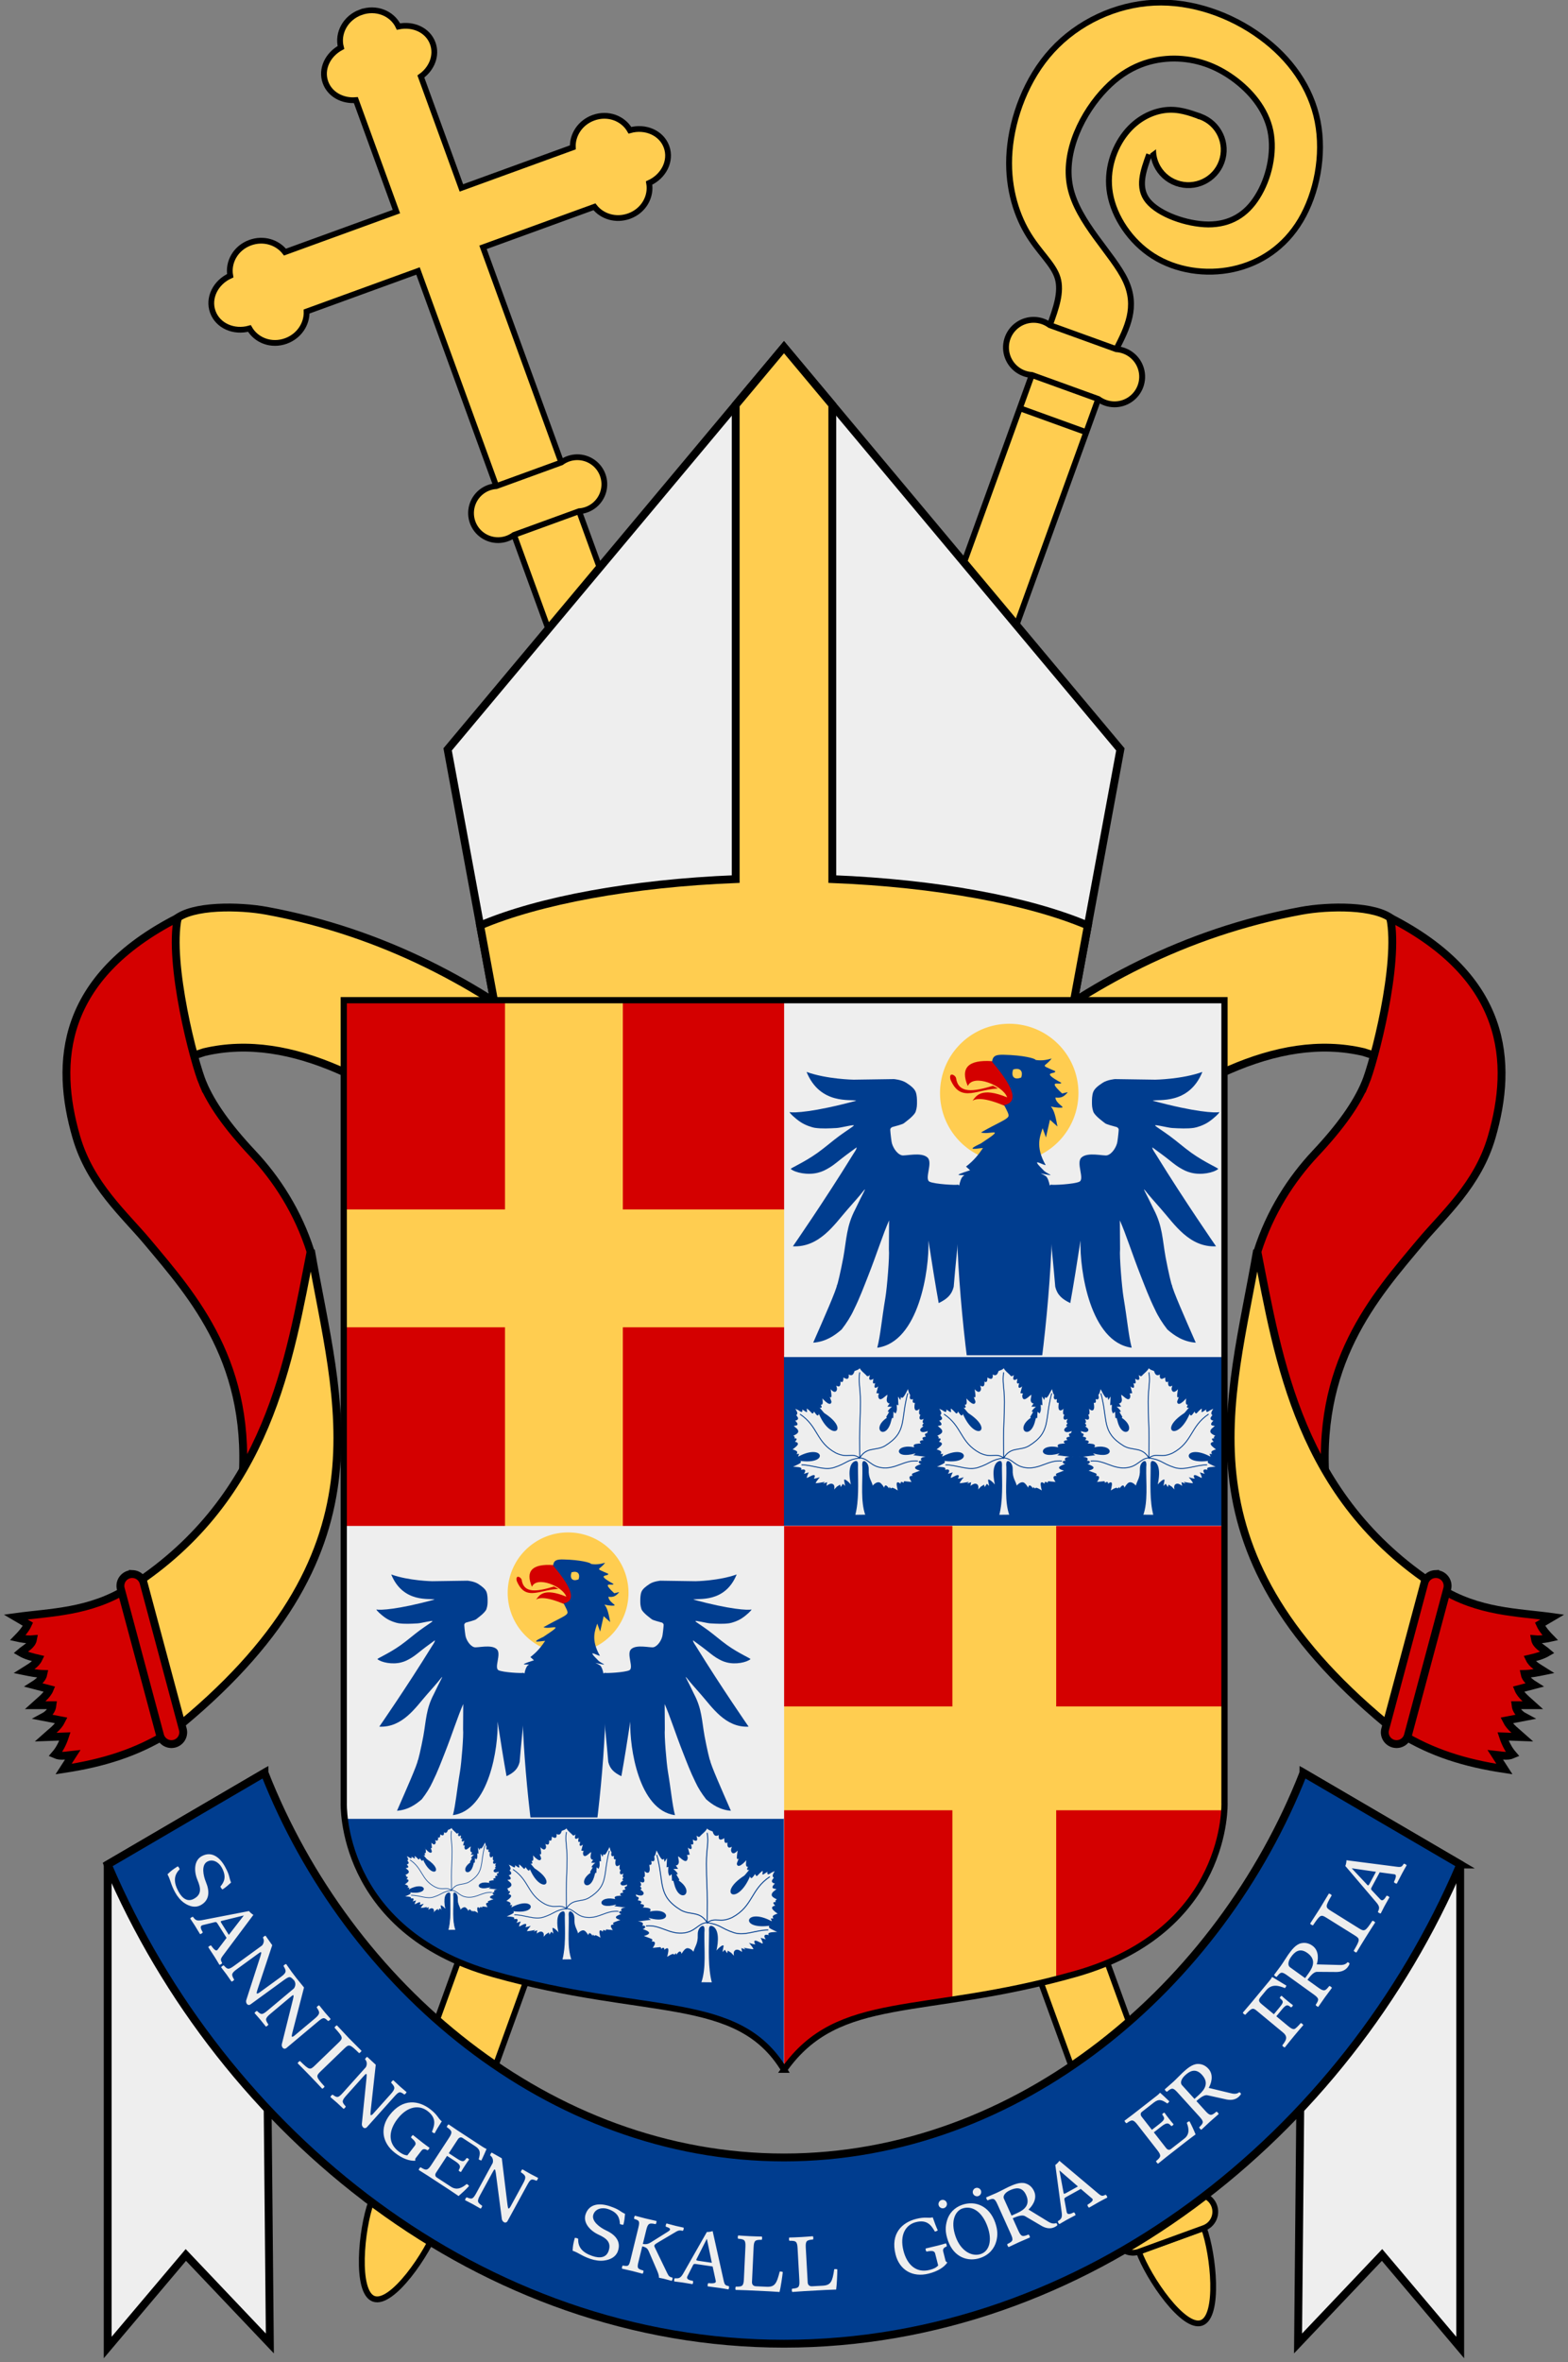
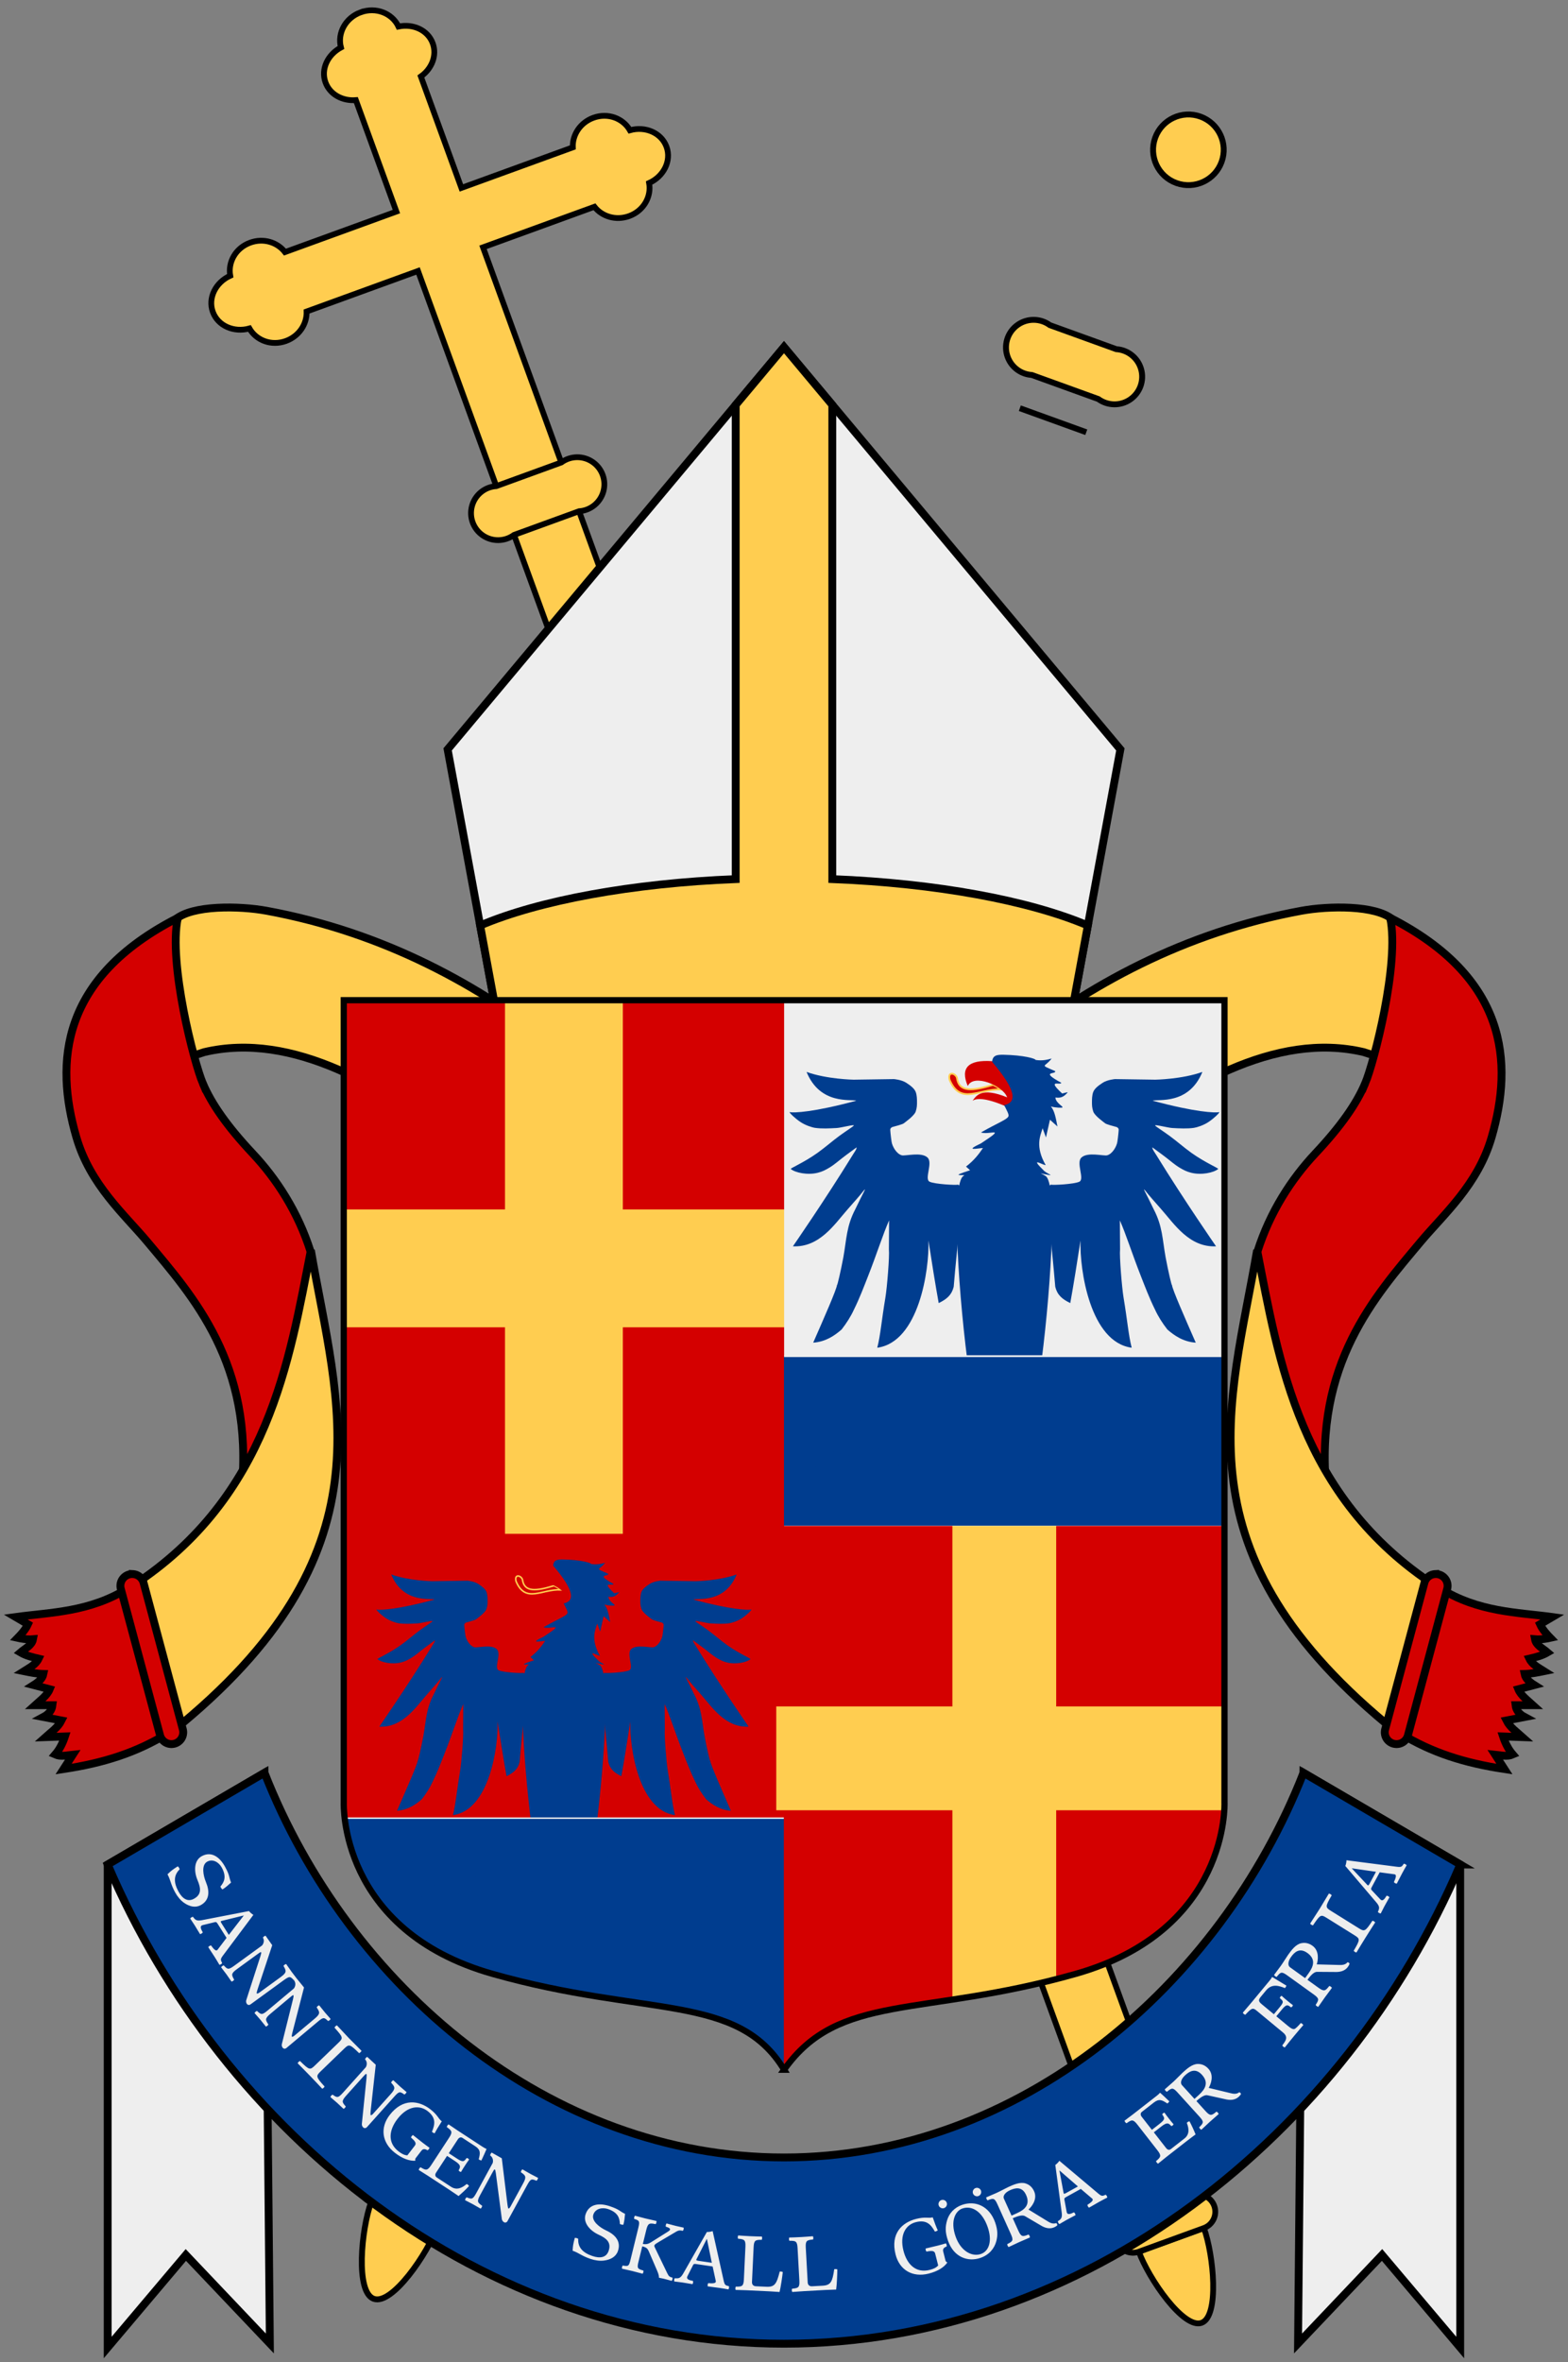
<svg xmlns="http://www.w3.org/2000/svg" xmlns:xlink="http://www.w3.org/1999/xlink" height="601.424" width="399.322" version="1.1" viewBox="0 0 399.324 601.427" id="svg2">
  <rect x="0" y="0" width="399.324" height="601.427" fill="#808080" stroke="none" />
  <defs id="defs81" />
  <g transform="translate(0.003,75.704)" id="g4905">
    <g id="CrossStaff" style="fill:#ffcd50;stroke:#000000;stroke-width:1.513" transform="matrix(0.912,-0.332,0.332,0.912,506.447,-95.014)">
      <path id="path3853" d="m -400.254,11.169 0.01,-66.651 31.11,0.007 c 1.007,3.095 4.038,5.408 7.734,5.409 4.065,5.95e-4 7.265,-2.795 7.885,-6.36 4.185,-0.318 7.538,-3.443 7.538,-7.36 0,-3.917 -3.351,-7.044 -7.536,-7.363 -0.619,-3.566 -3.818,-6.363 -7.883,-6.363 -3.713,-6.14e-4 -6.743,2.335 -7.736,5.452 l -31.11,-0.007 0.007,-31.11 c 3.378,-0.923 5.901,-3.701 5.902,-7.088 0,-3.725 -3.049,-6.658 -6.941,-7.227 -0.346,-3.835 -3.757,-6.907 -8.032,-6.908 l -1.5e-4,-0.002 c -4.274,-5.9e-4 -7.686,3.07 -8.034,6.905 -3.892,0.567 -6.943,3.499 -6.943,7.224 -5.8e-4,3.387 2.522,6.166 5.899,7.09 l -0.007,31.113 -31.11,-0.007 c -0.992,-3.117 -4.021,-5.454 -7.734,-5.454 -4.065,-6.15e-4 -7.265,2.795 -7.885,6.36 -4.185,0.318 -7.538,3.443 -7.538,7.36 0,3.917 3.35,7.044 7.536,7.363 0.619,3.566 3.818,6.362 7.883,6.363 3.696,6.06e-4 6.728,-2.311 7.736,-5.406 l 31.11,0.007 -0.01,66.651 z" />
      <path id="path3837" d="m -400.238,497.485 c 0,-7.521 -4.065,-13.619 -9.079,-13.619 -5.014,0 -9.079,6.097 -9.079,13.619 0,7.521 4.065,23.163 9.079,23.163 5.014,0 9.079,-15.641 9.079,-23.163 z" />
      <path id="path3839" d="m -418.396,10.655 0,486.83 18.158,0 0,-486.83" />
      <path id="path3841" d="m -418.396,497.485 18.158,0 c 2.507,0 4.54,-2.032 4.54,-4.54 0,-2.507 -2.032,-4.54 -4.54,-4.54 l -18.158,0 c -2.507,0 -4.54,2.032 -4.54,4.54 0,2.507 2.032,4.54 4.54,4.54 z" />
      <path id="path3843" d="m -400.238,4.579 -18.158,0 c -2.899,-0.846 -6.017,0.237 -7.767,2.698 -1.751,2.461 -1.751,5.761 0,8.222 1.751,2.461 4.868,3.544 7.767,2.698 l 18.158,0 c 2.899,0.846 6.017,-0.237 7.767,-2.698 1.751,-2.461 1.751,-5.761 0,-8.222 -1.751,-2.461 -4.868,-3.544 -7.767,-2.698 z" />
    </g>
    <g transform="matrix(0.047,0.017,-0.017,0.047,147.172,-163.156)" style="fill:#ffcd50;stroke:#000000;stroke-width:30" id="PastoralCrook">
      <path d="m 3960,1305 c 0,-99.411 -80.589,-180 -180,-180 -99.411,0 -180,80.589 -180,180 0,99.411 80.589,180 180,180 99.411,0 180,-80.589 180,-180 z" id="bischof2/kugel-1" />
      <path d="m 3780,12552.4 c 0,-149.117 -80.589,-270 -180,-270 -99.411,0 -180,120.883 -180,270 0,149.116 80.589,459.221 180,459.221 99.411,0 180,-310.105 180,-459.221 z" id="bischof2/kugel-2" />
-       <path d="m 3780,1125 c -60,0 -120,0 -180,30 -60,30 -120,90 -150,180 -30,90 -30,210 30,315 60,105 180,195 315,225 135,30 285,0 405,-75 120,-75 210,-195 240,-352 30,-158 0,-353 -90,-503 -90,-150 -240,-255 -420,-307 -180,-53 -390,-53 -570,22 -180,75 -330,225 -405,405 -75,180 -75,390 -30,555 45,165 135,285 225,360 90,75 180,105 225,165 45,60 45,150 45,240 l 0,10167.401 360,0 L 3780,2385 c 15,-120 30,-240 -75,-345 -105,-105 -330,-195 -427,-352 -98,-158 -68,-383 0,-533 67,-150 172,-225 277,-263 105,-37 210,-37 315,-7 105,30 210,90 270,187 60,98 75,233 52,338 -22,105 -82,180 -187,218 -105,37 -255,37 -330,-8 -75,-45 -75,-135 -75,-225" id="bischof2/stab-1" />
      <path d="m 3420,12552.4 360,0 c 49.706,0 90,-40.295 90,-90 0,-49.706 -40.294,-90 -90,-90 l -360,0 c -49.706,0 -90,40.294 -90,90 0,49.705 40.294,90 90,90 z" id="bischof2/bund-1" />
      <path d="m 3780,2385 -360,0 c -57.484,-16.774 -119.285,4.694 -153.992,53.491 -34.707,48.797 -34.707,114.221 0,163.018 34.707,48.797 96.508,70.265 153.992,53.491 l 360,0 c 57.484,16.774 119.285,-4.694 153.992,-53.491 34.707,-48.797 34.707,-114.221 0,-163.018 C 3899.285,2389.693 3837.484,2368.226 3780,2385 Z" id="bischof2/bund-2" />
      <path d="m 3420,2835 360,0" id="bischof2/linie-1" />
    </g>
    <g id="NeckBands" transform="translate(0.004,0)" style="fill:#d40000;stroke:#000000;stroke-width:2">
      <g id="NeckBandD">
        <path d="m 67.83,156.173 c 29.946,5.508 54.476,19.009 74.517,34.979 l -21.812,27.373 c -22.44,-17.876 -46.13,-31.629 -68.53,-26.351 l -12.09,3.934 4.682,-37.647 c 4.27,-3.788 16.467,-3.531 23.223,-2.288 z" id="path9" style="fill:#ffcd50" />
        <path d="m 51.65,200.138 c 2.215,5.213 6.169,10.893 12.717,17.871 6.067,6.465 11.513,14.837 14.715,24.932 0.995,21.081 3.168,46.78 -6.876,53.335 l -10.668,7.182 c 3.097,-31.875 -12.364,-49.062 -24.016,-62.988 -5.826,-6.963 -14.544,-14.464 -18.086,-26.645 -5.556,-19.107 -3.968,-40.609 25.834,-55.838 -2.428,11.603 4.165,36.94 6.38,42.152 z" id="path23" />
        <path d="m 32.62,328.666 c -9.885,6.162 -19.775,6.111 -28.638,7.336 l 3.13,1.839 c -0.646,1.423 -1.925,2.774 -2.6,3.464 0.574,0.13 2.295,0.496 3.889,0.354 -0.289,1.573 -1.982,2.321 -3.182,3.359 1.419,0.831 3.004,1.222 4.596,1.591 -0.74,1.538 -2.282,2.274 -3.712,3.182 1.63,0.335 3.262,0.661 4.95,0.707 -0.234,1.186 -1.246,2.052 -2.475,2.828 l 4.066,1.061 c -0.643,1.568 -2.293,2.776 -3.712,4.066 l 4.419,0 c -0.143,1.269 -0.918,2.267 -2.298,3.005 l 4.596,0.884 c -0.874,1.764 -2.59,2.916 -4.066,4.243 l 4.95,-0.177 c -0.579,1.751 -1.366,3.316 -2.475,4.596 1.407,0.62 2.963,0.202 4.48,0.05 l -2.359,3.662 c 10.158,-1.532 18.56,-4.173 26.597,-9.132 z" id="path13" />
        <path id="path27" d="m 33.67,328.108 9.971,37.213 c 56.76,-45.53 42.25,-83.46 35.529,-122.712 -5.495,27.887 -10.667,62.825 -45.501,85.499 z" style="fill:#ffcd50" />
        <path id="path31" d="m 33.82,325.066 a 3,3 0 0 1 2.75,2.262 l 9.971,37.213 a 3,3 0 1 1 -5.795,1.553 l -9.973,-37.213 a 3,3 0 0 1 3.047,-3.814 z" />
      </g>
      <use height="100%" width="100%" transform="matrix(-1,0,0,1,399.31,-2.35383e-8)" id="NeckBandS" xlink:href="#NeckBandD" y="0" x="0" />
    </g>
    <g id="Mitra" transform="translate(-153.006,278.85)" style="stroke:#000000;stroke-width:2">
      <path id="use4233" style="fill:#eeeeee" d="m 425.723,-95.518 12.607,-68.232 -85.665,-102.42 -85.665,102.42 12.607,68.232 z" />
      <path id="path4242" d="m 352.664,-266.17 -12.299,14.705 0,120.737 c -26.473,1.05 -50.109,5.44 -65.082,11.813 l 4.324,23.399 146.116,0 4.324,-23.399 c -14.974,-6.372 -38.61,-10.762 -65.082,-11.813 l 0,-120.735 -12.301,-14.707 z" style="fill:#ffcd50" />
    </g>
    <g id="MottoAndBand">
      <g id="MottoBand" style="fill:#003d8f;stroke:#000000;stroke-width:2">
        <use x="0" y="0" xlink:href="#MottoBandD" id="MottoBandS" transform="matrix(-1,0,0,1,399.292,0)" width="100%" height="100%" />
        <path style="fill:#eeeeee" d="M 27.423,399.016 67.358,375.667 68.721,520.959 47.326,498.427 27.423,521.989 Z" id="MottoBandD" />
        <path d="m 371.895,399.016 -39.935,-23.349 c -21.297,54.293 -72.515,97.934 -132.301,97.934 -59.786,0 -111.004,-43.641 -132.301,-97.934 l -39.935,23.349 c 29.309,68.706 95.411,122.004 172.235,122.004 76.824,0 142.927,-53.298 172.236,-122.004 z" id="MottoBandC" />
      </g>
      <path id="path3643" style="font-style:normal;font-variant:normal;font-weight:normal;font-stretch:normal;font-size:22.5px;line-height:125%;font-family:'Linux Libertine Mono O';-inkscape-font-specification:'Linux Libertine Mono O';text-align:start;letter-spacing:0px;word-spacing:0px;text-anchor:start;fill:#eeeeee;fill-opacity:1;stroke:none;stroke-width:1px;stroke-linecap:butt;stroke-linejoin:miter;stroke-opacity:1" d="m 348.783,403.902 c -0.235,0.436 -0.358,0.523 -0.524,0.357 l -3.98,-4.237 0.021,-0.04 6.114,0.888 -1.631,3.032 z m 2.72,3.967 -2.175,-2.32 c -0.224,-0.248 -0.2,-0.389 0.056,-0.864 l 1.983,-3.685 3.74,0.505 c 0.672,0.081 0.333,0.997 -0.12,1.98 0.055,0.183 0.55,0.449 0.733,0.394 0.375,-0.744 0.941,-1.844 1.357,-2.617 0.437,-0.812 0.809,-1.456 1.148,-2.039 -0.055,-0.183 -0.55,-0.449 -0.733,-0.394 -0.475,0.741 -0.611,0.898 -1.714,0.764 l -12.876,-1.664 c 0.018,0.393 -0.157,1.193 -0.295,1.451 l 7.906,9.287 c 0.904,1.074 0.801,1.504 0.391,2.408 0.055,0.183 0.55,0.449 0.733,0.394 0.279,-0.565 0.621,-1.25 0.909,-1.785 0.416,-0.773 0.883,-1.594 1.298,-2.317 -0.055,-0.183 -0.55,-0.449 -0.733,-0.394 -0.445,0.732 -0.973,1.571 -1.607,0.898 z m -5.484,7.358 -7.044,-4.394 c -1.47,-0.917 -1.525,-1.084 0.161,-3.957 -0.043,-0.186 -0.539,-0.496 -0.725,-0.453 -0.564,0.947 -1.777,2.976 -2.324,3.854 -0.524,0.84 -1.813,2.821 -2.427,3.763 0.043,0.186 0.539,0.496 0.725,0.453 1.846,-2.747 2.013,-2.802 3.483,-1.885 l 7.044,4.394 c 1.489,0.929 1.525,1.084 -0.161,3.957 0.043,0.186 0.52,0.484 0.706,0.441 0.564,-0.947 1.415,-2.353 2.344,-3.842 0.917,-1.47 1.793,-2.833 2.408,-3.775 -0.043,-0.186 -0.52,-0.484 -0.706,-0.441 -1.815,2.74 -2.013,2.802 -3.483,1.885 z m -17.21,7.296 c 0.802,-1.114 2.099,-2.454 4.144,-0.982 2.173,1.564 1.584,3.385 0.309,5.156 l -0.894,1.242 -3.853,-2.773 c -0.511,-0.368 -0.639,-1.347 0.294,-2.643 z m 6.974,7.874 -2.812,-2.024 c 1.104,-1.534 1.859,-2.044 2.458,-2.029 l 4.551,0.032 c 1.185,0.049 2.499,-0.198 3.287,-1.294 0.197,-0.274 0.384,-0.611 0.424,-0.859 -0.088,-0.147 -0.308,-0.304 -0.506,-0.337 -0.567,0.673 -1.326,0.764 -2.417,0.7 l -5.44,-0.145 c 0.328,-0.956 0.747,-3.426 -1.079,-4.741 -0.877,-0.631 -1.836,-0.877 -2.893,-0.641 -1.416,0.311 -2.481,1.791 -3.309,2.941 -0.329,0.457 -1.349,2.106 -1.849,2.8 -0.486,0.676 -1.149,1.557 -1.732,2.33 0.031,0.188 0.487,0.517 0.676,0.486 0.975,-1.239 1.237,-1.411 2.68,-0.372 l 6.739,4.85 c 1.443,1.038 1.363,1.341 0.498,2.659 0.031,0.188 0.487,0.517 0.676,0.486 0.56,-0.817 1.173,-1.706 1.672,-2.4 0.499,-0.694 1.162,-1.576 1.784,-2.403 -0.031,-0.188 -0.487,-0.517 -0.676,-0.486 -0.975,1.239 -1.29,1.484 -2.732,0.445 z m -9.268,5.474 c 1.206,-1.455 1.483,-1.05 2.272,-0.485 0.19,-0.018 0.492,-0.382 0.474,-0.572 -0.462,-0.324 -0.895,-0.683 -1.467,-1.157 -0.554,-0.459 -0.953,-0.789 -1.392,-1.212 -0.19,0.018 -0.492,0.382 -0.474,0.572 0.858,0.798 1.155,0.898 -0.036,2.336 l -1.478,1.785 -3.101,-2.569 c -0.97,-0.804 -0.799,-1.187 -0.11,-2.019 l 1.22,-1.473 c 1.522,-1.837 3.359,-1.162 4.818,-0.596 0.172,-0.208 0.31,-0.445 0.373,-0.626 -0.748,-0.473 -3.44,-2.09 -3.576,-2.173 -0.035,-0.029 -0.081,-0.008 -0.109,0.026 -0.206,0.355 -0.246,0.439 -0.605,0.872 l -4.522,5.458 c 0,0 -1.553,1.84 -2.288,2.692 0.018,0.19 0.451,0.549 0.641,0.531 1.539,-1.647 1.853,-1.884 2.858,-1.051 l 6.723,5.569 c 1.369,1.134 0.781,2.02 -0.172,3.276 0.018,0.19 0.451,0.549 0.641,0.531 0.686,-0.863 1.429,-1.796 2.377,-2.94 0.89,-1.074 1.611,-1.909 2.317,-2.726 -0.018,-0.19 -0.451,-0.549 -0.641,-0.531 -0.491,0.557 -1.272,1.43 -1.632,1.511 -0.392,0.085 -0.845,-0.144 -1.555,-0.733 l -3.032,-2.512 1.478,-1.785 z m -24.671,16.781 c 1.017,-0.922 2.565,-1.962 4.258,-0.095 1.799,1.983 0.842,3.641 -0.775,5.107 l -1.133,1.028 -3.19,-3.516 c -0.423,-0.467 -0.343,-1.45 0.84,-2.524 z m 5.177,9.156 -2.328,-2.566 c 1.4,-1.27 2.245,-1.611 2.827,-1.471 l 4.444,0.981 c 1.148,0.295 2.485,0.328 3.485,-0.579 0.25,-0.227 0.503,-0.517 0.594,-0.752 -0.056,-0.162 -0.237,-0.362 -0.425,-0.435 -0.695,0.54 -1.457,0.471 -2.51,0.18 l -5.29,-1.277 c 0.52,-0.867 1.446,-3.195 -0.066,-4.862 -0.726,-0.8 -1.612,-1.241 -2.696,-1.23 -1.45,0.009 -2.8,1.233 -3.85,2.186 -0.417,0.378 -1.759,1.778 -2.392,2.352 -0.617,0.559 -1.448,1.283 -2.18,1.917 -0.009,0.191 0.369,0.607 0.559,0.617 1.212,-1.008 1.504,-1.121 2.698,0.195 l 5.578,6.15 c 1.194,1.317 1.053,1.596 -0.068,2.705 -0.009,0.191 0.369,0.607 0.559,0.617 0.718,-0.682 1.503,-1.424 2.136,-1.999 0.633,-0.574 1.465,-1.298 2.247,-1.977 0.009,-0.191 -0.369,-0.607 -0.559,-0.617 -1.212,1.008 -1.571,1.182 -2.765,-0.135 z m -11.756,3.267 -1.916,1.494 -2.601,-3.336 c -0.318,-0.408 -0.368,-0.911 0.058,-1.243 l 3.052,-2.38 c 1.331,-1.038 2.113,-0.62 3.416,0.246 0.241,-0.131 0.394,-0.336 0.516,-0.545 -0.628,-0.623 -2.154,-2.03 -2.3,-2.144 -0.028,-0.035 -0.059,-0.039 -0.112,0.002 -0.26,0.288 -0.388,0.417 -0.814,0.749 l -6.033,4.704 c 0,0 -1.238,0.937 -2.139,1.611 -0.023,0.189 0.322,0.633 0.512,0.656 1.284,-0.915 1.654,-1.062 2.747,0.34 l 5.106,6.547 c 1.093,1.402 0.861,1.726 -0.34,2.747 -0.023,0.189 0.322,0.633 0.512,0.656 0.856,-0.696 2.101,-1.696 2.101,-1.696 l 5.145,-4.013 c 0.852,-0.664 2.299,-1.736 2.299,-1.736 -0.416,-1.045 -1.021,-2.371 -1.543,-3.333 -0.26,0.032 -0.501,0.162 -0.69,0.396 0.586,1.483 0.726,2.943 -0.622,3.995 l -3.424,2.67 c -0.39,0.304 -0.846,0.232 -1.206,-0.229 l -3.141,-4.028 1.916,-1.494 c 1.508,-1.176 1.866,-0.827 2.514,-0.106 0.189,0.023 0.562,-0.267 0.586,-0.457 -0.478,-0.54 -0.741,-0.877 -1.198,-1.463 -0.443,-0.568 -0.747,-0.958 -1.099,-1.483 -0.189,-0.023 -0.562,0.267 -0.586,0.457 0.666,0.964 0.793,1.236 -0.715,2.412 z m -23.764,17.579 c -0.433,0.24 -0.584,0.246 -0.634,0.017 l -1.058,-5.716 0.039,-0.022 4.664,4.052 -3.011,1.669 z m 0.144,4.808 -0.576,-3.128 c -0.054,-0.33 0.042,-0.435 0.514,-0.697 l 3.661,-2.029 2.873,2.446 c 0.522,0.431 -0.259,1.018 -1.171,1.601 -0.053,0.184 0.22,0.676 0.404,0.728 0.717,-0.423 1.789,-1.043 2.556,-1.468 0.807,-0.447 1.467,-0.787 2.069,-1.095 0.053,-0.184 -0.22,-0.676 -0.404,-0.728 -0.8,0.366 -0.999,0.425 -1.855,-0.284 l -9.933,-8.361 c -0.197,0.341 -0.777,0.919 -1.033,1.061 l 1.631,12.087 c 0.18,1.392 -0.139,1.698 -0.973,2.237 -0.053,0.184 0.22,0.676 0.404,0.728 0.54,-0.325 1.198,-0.716 1.73,-1.01 0.768,-0.425 1.605,-0.864 2.344,-1.248 0.053,-0.184 -0.22,-0.676 -0.404,-0.728 -0.77,0.375 -1.668,0.796 -1.838,-0.113 z m -14.411,-5.524 c 1.251,-0.564 3.044,-1.076 4.08,1.221 1.1,2.441 -0.321,3.723 -2.31,4.62 l -1.395,0.629 -1.951,-4.328 c -0.259,-0.574 0.12,-1.486 1.576,-2.142 z m 2.104,10.306 -1.424,-3.159 c 1.723,-0.777 2.632,-0.841 3.143,-0.528 l 3.926,2.303 c 1.002,0.634 2.263,1.078 3.494,0.523 0.308,-0.139 0.638,-0.337 0.797,-0.532 -0.003,-0.171 -0.114,-0.417 -0.27,-0.545 -0.828,0.299 -1.531,-9.9e-4 -2.443,-0.602 l -4.639,-2.845 c 0.762,-0.664 2.36,-2.594 1.435,-4.645 -0.444,-0.985 -1.151,-1.678 -2.186,-2.001 -1.382,-0.438 -3.044,0.311 -4.336,0.893 -0.513,0.231 -2.221,1.15 -3.001,1.501 -0.759,0.342 -1.773,0.775 -2.665,1.152 -0.068,0.179 0.164,0.691 0.342,0.759 1.464,-0.586 1.776,-0.603 2.507,1.017 l 3.412,7.569 c 0.731,1.62 0.51,1.843 -0.898,2.552 -0.068,0.179 0.164,0.691 0.342,0.759 0.893,-0.427 1.869,-0.892 2.648,-1.243 0.779,-0.351 1.794,-0.784 2.747,-1.189 0.068,-0.179 -0.164,-0.691 -0.342,-0.759 -1.464,0.586 -1.859,0.64 -2.589,-0.98 z m -20.276,-6.416 c 0.194,0.552 0.825,0.855 1.377,0.661 0.552,-0.194 0.855,-0.825 0.661,-1.377 -0.194,-0.552 -0.825,-0.855 -1.377,-0.661 -0.552,0.194 -0.855,0.825 -0.661,1.377 z m 8.725,-3.063 c 0.194,0.552 0.825,0.855 1.377,0.661 0.552,-0.194 0.855,-0.825 0.661,-1.377 -0.194,-0.552 -0.825,-0.855 -1.377,-0.661 -0.552,0.194 -0.855,0.825 -0.661,1.377 z m -2.728,3.843 c 2.441,-0.857 5.071,0.723 6.457,4.672 1.222,3.482 0.418,6.149 -1.705,6.894 -2.272,0.798 -5.142,-0.722 -6.447,-4.438 -1.416,-4.034 -0.004,-6.532 1.694,-7.129 z m 8.375,3.546 c -1.446,-4.119 -4.979,-5.692 -8.44,-4.477 -1.911,0.671 -3.29,2.109 -3.822,3.989 -0.424,1.508 -0.53,2.905 0.26,5.155 1.446,4.119 5.005,5.492 8.295,4.337 2.144,-0.753 3.5,-2.326 4.01,-4.269 0.362,-1.415 0.383,-2.781 -0.303,-4.734 z m -20.133,-0.906 c -3.534,0.894 -6.587,3.686 -5.229,9.052 0.994,3.926 4.285,5.925 8.429,4.876 2.312,-0.585 3.892,-1.589 4.761,-2.83 -0.268,-0.141 -0.416,-0.266 -0.471,-0.484 l -0.591,-2.334 c -0.182,-0.72 0.335,-1.06 0.886,-1.269 0.076,-0.158 -0.057,-0.682 -0.199,-0.785 -0.583,0.171 -1.254,0.364 -2.039,0.563 -0.763,0.193 -2.187,0.53 -3.108,0.74 -0.076,0.158 0.057,0.682 0.199,0.785 1.091,-0.183 2.002,-0.344 2.212,0.485 l 0.773,3.054 c -0.49,0.542 -1.105,0.86 -2.174,1.131 -3.555,0.9 -5.811,-1.5 -6.667,-4.881 -1.038,-4.101 0.619,-6.632 3.149,-7.273 2.836,-0.718 3.899,0.731 4.853,2.392 0.267,-0.044 0.545,-0.138 0.73,-0.324 -0.395,-0.828 -0.769,-1.848 -1.276,-3.298 -1.178,0.298 -1.84,-0.207 -4.239,0.4 z m -28.61,18.395 5.572,-0.308 c 0.607,-0.034 2.676,-0.103 2.676,-0.103 0.165,-1.091 0.301,-3.938 0.302,-5.132 -0.23,-0.077 -0.524,-0.106 -0.791,-0.046 -0.456,3.158 -0.856,4.081 -2.945,4.197 L 206.808,506.4 c -0.652,0.036 -1.077,-0.324 -1.113,-0.975 l -0.491,-8.874 c -0.098,-1.775 0.278,-1.908 1.846,-2.063 0.127,-0.142 0.096,-0.704 -0.046,-0.831 -0.897,0.072 -1.817,0.146 -2.963,0.209 -1.191,0.066 -2.113,0.094 -3.035,0.123 -0.127,0.142 -0.096,0.704 0.046,0.831 1.576,-0.02 1.964,0.072 2.063,1.846 l 0.458,8.29 c 0.098,1.775 -0.278,1.908 -1.846,2.063 -0.127,0.142 -0.096,0.704 0.046,0.831 1.1,-0.083 2.918,-0.206 2.918,-0.206 z m -14.409,-0.222 5.574,0.261 c 0.607,0.028 2.672,0.17 2.672,0.17 0.275,-1.068 0.7,-3.887 0.823,-5.075 -0.221,-0.1 -0.511,-0.159 -0.782,-0.127 -0.776,3.095 -1.267,3.973 -3.358,3.875 l -2.697,-0.126 c -0.652,-0.03 -1.038,-0.432 -1.008,-1.083 l 0.416,-8.878 c 0.083,-1.776 0.471,-1.87 2.047,-1.864 0.141,-0.129 0.167,-0.69 0.039,-0.832 -0.9,-0.02 -1.823,-0.04 -2.969,-0.094 -1.191,-0.056 -2.112,-0.121 -3.032,-0.187 -0.141,0.129 -0.168,0.69 -0.039,0.832 1.57,0.141 1.947,0.271 1.864,2.047 l -0.389,8.293 c -0.083,1.776 -0.471,1.87 -2.047,1.864 -0.141,0.129 -0.168,0.69 -0.039,0.832 1.102,0.029 2.924,0.092 2.924,0.092 z m -12.411,-7.506 c -0.49,-0.072 -0.614,-0.158 -0.514,-0.371 l 2.627,-5.186 0.044,0.007 1.249,6.051 -3.406,-0.5 z m -2.803,3.909 1.44,-2.836 c 0.157,-0.295 0.297,-0.32 0.831,-0.242 l 4.141,0.608 0.8,3.688 c 0.153,0.659 -0.824,0.652 -1.902,0.562 -0.153,0.114 -0.235,0.67 -0.121,0.824 0.827,0.099 2.055,0.256 2.923,0.384 0.913,0.134 1.644,0.264 2.309,0.385 0.153,-0.114 0.235,-0.67 0.121,-0.824 -0.858,-0.194 -1.052,-0.268 -1.302,-1.351 l -2.823,-12.672 c -0.363,0.151 -1.175,0.259 -1.465,0.217 l -6.037,10.598 c -0.702,1.216 -1.141,1.265 -2.13,1.188 -0.153,0.114 -0.235,0.67 -0.121,0.824 0.627,0.069 1.387,0.158 1.988,0.247 0.868,0.128 1.8,0.287 2.62,0.43 0.153,-0.114 0.235,-0.67 0.121,-0.824 -0.839,-0.169 -1.809,-0.379 -1.392,-1.205 z m -12.449,-3.746 0.942,-3.846 c 0.962,0.236 1.339,0.49 1.704,1.367 l 2.097,4.869 c 0.281,0.648 0.475,1.275 0.439,1.613 -0.016,0.066 -0.01,0.136 0.077,0.158 0.442,0.085 0.929,0.181 1.191,0.245 0.393,0.096 1.218,0.322 1.978,0.531 0.163,-0.099 0.297,-0.645 0.198,-0.809 -0.754,-0.231 -0.902,-0.29 -1.304,-1.107 l -3.136,-6.49 c -0.127,-0.24 -0.198,-0.419 -0.156,-0.594 0.037,-0.153 0.097,-0.301 1.017,-0.84 l 3.847,-2.277 c 1.257,-0.781 1.448,-0.804 2.376,-0.622 0.163,-0.099 0.297,-0.645 0.198,-0.809 -0.705,-0.149 -1.453,-0.31 -1.978,-0.438 -0.568,-0.139 -1.481,-0.386 -2.35,-0.622 -0.163,0.099 -0.297,0.645 -0.198,0.809 0.814,0.269 1.64,0.587 0.573,1.252 l -4.38,2.749 c -0.604,0.385 -1.203,0.562 -2.045,0.403 l 0.883,-3.606 c 0.423,-1.726 0.821,-1.745 2.367,-1.435 0.163,-0.099 0.297,-0.645 0.198,-0.809 -1.076,-0.24 -2.174,-0.486 -2.852,-0.652 -0.612,-0.15 -1.634,-0.423 -2.59,-0.681 -0.163,0.099 -0.297,0.645 -0.198,0.809 1.268,0.403 1.465,0.544 1.042,2.271 l -1.976,8.064 c -0.423,1.726 -0.554,1.787 -1.974,1.532 -0.163,0.099 -0.297,0.645 -0.198,0.809 0.989,0.219 2.043,0.454 2.633,0.599 0.634,0.155 1.634,0.423 2.59,0.681 0.163,-0.099 0.297,-0.645 0.198,-0.809 -1.514,-0.44 -1.64,-0.587 -1.217,-2.314 z m -3.44,-12.115 c -1.431,-0.681 -1.3,-1.064 -3.812,-1.925 -2.618,-0.898 -5.302,-0.7 -6.229,2.003 -0.737,2.15 1.081,4.2 3.321,5.23 2.034,0.935 3.27,1.978 2.533,4.127 -0.562,1.639 -2.088,1.996 -4.152,1.288 -2.405,-0.825 -3.71,-2.152 -3.591,-4.371 -0.29,-0.195 -0.603,-0.254 -0.873,-0.228 -0.426,1.59 -0.502,2.159 -0.547,3.261 1.618,0.555 2.223,1.286 4.522,2.074 1.171,0.401 2.421,0.569 3.469,0.428 1.717,-0.22 3.054,-0.998 3.543,-2.424 0.832,-2.426 -0.626,-4.139 -2.986,-5.234 -1.58,-0.732 -3.85,-2.367 -3.267,-4.07 0.511,-1.49 2.243,-1.895 3.755,-1.377 2.511,0.861 2.947,2.295 2.998,3.811 0.298,0.102 0.61,0.233 0.895,0.164 0.251,-1.008 0.313,-1.605 0.422,-2.757 z m -25.937,-7.793 -3.254,5.965 c -0.194,0.356 -0.411,0.519 -0.53,0.454 -0.059,-0.032 -0.183,-0.51 -0.289,-1.49 l -1.38,-11.286 -2.566,-1.451 c -0.163,0.065 -0.433,0.558 -0.399,0.731 0.738,0.479 0.817,1.368 0.647,1.916 l -4.148,7.605 c -0.916,1.679 -1.167,1.67 -2.487,1.13 -0.163,0.065 -0.433,0.558 -0.399,0.731 0.682,0.347 1.503,0.768 1.997,1.038 0.395,0.215 1.234,0.698 1.954,1.117 0.163,-0.065 0.433,-0.558 0.399,-0.731 -1.169,-0.817 -1.422,-1.058 -0.496,-2.756 l 3.07,-5.63 c 0.345,-0.632 0.506,-0.928 0.645,-0.853 0.099,0.054 0.18,0.329 0.268,0.966 l 1.511,11.562 c 0.061,0.546 0.345,0.778 0.621,0.928 0.257,0.14 0.643,0.043 0.837,-0.312 l 4.966,-9.106 c 0.916,-1.679 1.088,-1.713 2.408,-1.173 0.163,-0.065 0.433,-0.558 0.399,-0.731 -0.722,-0.368 -1.464,-0.747 -1.859,-0.962 -0.435,-0.237 -1.352,-0.763 -2.112,-1.203 -0.163,0.065 -0.433,0.558 -0.399,0.731 1.169,0.817 1.521,1.111 0.595,2.81 z m -16.92,-6.318 -2.034,-1.33 2.315,-3.541 c 0.283,-0.433 0.743,-0.643 1.195,-0.348 l 3.239,2.118 c 1.412,0.923 1.271,1.798 0.872,3.312 0.201,0.185 0.445,0.264 0.683,0.312 0.386,-0.796 1.224,-2.694 1.285,-2.87 0.025,-0.038 0.018,-0.069 -0.038,-0.106 -0.357,-0.153 -0.52,-0.232 -0.972,-0.528 l -6.403,-4.186 c 0,0 -1.287,-0.868 -2.216,-1.503 -0.187,0.039 -0.495,0.51 -0.456,0.697 1.281,0.918 1.54,1.222 0.567,2.71 l -4.543,6.949 c -0.973,1.488 -1.354,1.373 -2.71,0.567 -0.187,0.039 -0.495,0.51 -0.456,0.697 0.935,0.584 2.285,1.44 2.285,1.44 l 5.461,3.57 c 0.904,0.591 2.386,1.614 2.386,1.614 0.855,-0.732 1.913,-1.733 2.654,-2.539 -0.114,-0.236 -0.316,-0.422 -0.598,-0.525 -1.214,1.034 -2.55,1.639 -3.981,0.704 l -3.635,-2.376 c -0.414,-0.271 -0.493,-0.726 -0.173,-1.215 l 2.795,-4.275 2.034,1.33 c 1.601,1.047 1.386,1.498 0.913,2.345 0.039,0.187 0.435,0.445 0.621,0.406 0.356,-0.627 0.59,-0.985 0.997,-1.607 0.394,-0.603 0.665,-1.017 1.047,-1.52 -0.039,-0.187 -0.435,-0.445 -0.621,-0.406 -0.697,0.942 -0.913,1.15 -2.514,0.104 z m -6.753,-12.534 c -2.888,-2.223 -6.971,-2.896 -10.347,1.491 -2.47,3.209 -2.005,7.031 1.382,9.639 1.89,1.455 3.655,2.075 5.168,1.991 -0.055,-0.298 -0.048,-0.491 0.089,-0.669 l 1.469,-1.908 c 0.453,-0.588 1.04,-0.392 1.545,-0.089 0.172,-0.038 0.501,-0.466 0.494,-0.642 -0.495,-0.353 -1.062,-0.76 -1.703,-1.254 -0.624,-0.48 -1.769,-1.39 -2.504,-1.985 -0.171,0.038 -0.501,0.466 -0.494,0.642 0.819,0.744 1.509,1.36 0.987,2.038 l -1.921,2.496 c -0.728,-0.05 -1.359,-0.337 -2.233,-1.009 -2.906,-2.237 -2.415,-5.494 -0.288,-8.257 2.58,-3.352 5.594,-3.616 7.662,-2.024 2.318,1.784 1.837,3.515 1.122,5.293 0.2,0.183 0.446,0.343 0.706,0.373 0.406,-0.823 0.976,-1.747 1.802,-3.042 -0.963,-0.741 -0.975,-1.574 -2.936,-3.084 z m -10.032,-3.888 -4.534,5.061 c -0.27,0.302 -0.519,0.411 -0.62,0.321 -0.05,-0.045 -0.061,-0.538 0.06,-1.517 l 1.244,-11.302 -2.165,-2 c -0.174,0.025 -0.549,0.444 -0.556,0.62 0.608,0.636 0.482,1.519 0.19,2.013 l -5.781,6.452 c -1.276,1.424 -1.519,1.358 -2.68,0.529 -0.174,0.025 -0.549,0.444 -0.556,0.62 0.585,0.494 1.287,1.093 1.706,1.468 0.335,0.3 1.041,0.963 1.646,1.535 0.174,-0.025 0.549,-0.444 0.556,-0.62 -0.951,-1.063 -1.142,-1.355 0.149,-2.797 l 4.279,-4.776 c 0.48,-0.536 0.706,-0.788 0.823,-0.682 0.084,0.075 0.099,0.361 0.039,1.002 l -1.18,11.601 c -0.066,0.545 0.157,0.836 0.392,1.046 0.218,0.195 0.616,0.189 0.886,-0.112 l 6.922,-7.725 c 1.276,-1.424 1.452,-1.418 2.613,-0.589 0.174,-0.025 0.549,-0.444 0.556,-0.62 -0.618,-0.524 -1.253,-1.063 -1.588,-1.363 -0.369,-0.33 -1.141,-1.053 -1.78,-1.655 -0.174,0.025 -0.549,0.444 -0.556,0.62 0.951,1.063 1.226,1.431 -0.066,2.872 z m -17.878,-5.752 5.973,-5.767 c 1.246,-1.203 1.422,-1.216 3.799,1.117 0.191,0.003 0.612,-0.403 0.615,-0.594 -0.782,-0.778 -2.455,-2.446 -3.174,-3.19 -0.688,-0.712 -2.296,-2.443 -3.061,-3.268 -0.191,-0.003 -0.612,0.403 -0.615,0.594 2.216,2.458 2.229,2.633 0.983,3.836 l -5.973,5.767 c -1.263,1.219 -1.422,1.216 -3.799,-1.117 -0.191,-0.003 -0.596,0.387 -0.599,0.578 0.782,0.778 1.939,1.944 3.158,3.206 1.203,1.246 2.312,2.427 3.078,3.252 0.191,0.003 0.596,-0.387 0.599,-0.578 -2.217,-2.426 -2.229,-2.633 -0.983,-3.836 z m -1.487,-13.445 -5.208,4.365 c -0.31,0.26 -0.572,0.333 -0.659,0.229 -0.043,-0.052 0.016,-0.542 0.275,-1.493 l 2.838,-11.01 -1.859,-2.288 c -0.176,5e-4 -0.607,0.362 -0.638,0.535 0.512,0.716 0.261,1.572 -0.098,2.02 l -6.639,5.565 c -1.466,1.229 -1.696,1.128 -2.728,0.143 -0.176,5e-4 -0.607,0.362 -0.638,0.535 0.509,0.572 1.119,1.264 1.48,1.695 0.289,0.345 0.893,1.101 1.411,1.753 0.176,-5e-4 0.607,-0.362 0.638,-0.535 -0.79,-1.188 -0.938,-1.504 0.545,-2.747 l 4.915,-4.119 c 0.552,-0.463 0.81,-0.679 0.912,-0.559 0.072,0.086 0.047,0.371 -0.104,0.997 l -2.817,11.315 c -0.143,0.53 0.037,0.85 0.239,1.091 0.188,0.224 0.583,0.275 0.893,0.015 l 7.949,-6.663 c 1.466,-1.229 1.639,-1.197 2.67,-0.212 0.176,-5e-4 0.607,-0.362 0.638,-0.535 -0.538,-0.606 -1.09,-1.23 -1.379,-1.575 -0.318,-0.379 -0.98,-1.204 -1.526,-1.891 -0.176,5e-4 -0.607,0.362 -0.638,0.535 0.79,1.188 1.01,1.59 -0.473,2.833 z m -8.641,-10.6 -5.493,4 c -0.327,0.238 -0.594,0.293 -0.673,0.184 -0.04,-0.055 0.053,-0.539 0.376,-1.471 l 3.582,-10.791 -1.699,-2.409 c -0.175,-0.011 -0.63,0.32 -0.673,0.49 0.462,0.749 0.153,1.586 -0.235,2.008 l -7.003,5.099 c -1.546,1.126 -1.769,1.01 -2.731,-0.043 -0.175,-0.011 -0.63,0.32 -0.673,0.49 0.468,0.605 1.03,1.338 1.361,1.792 0.265,0.364 0.816,1.159 1.288,1.845 0.175,0.011 0.63,-0.32 0.673,-0.49 -0.707,-1.239 -0.833,-1.564 0.731,-2.703 l 5.184,-3.775 c 0.582,-0.424 0.855,-0.622 0.948,-0.495 0.066,0.091 0.022,0.374 -0.171,0.988 l -3.582,11.097 c -0.178,0.52 -0.021,0.85 0.164,1.105 0.172,0.236 0.563,0.314 0.89,0.076 l 8.385,-6.106 c 1.546,-1.126 1.716,-1.083 2.678,-0.03 0.175,0.011 0.63,-0.32 0.673,-0.49 -0.495,-0.642 -1.003,-1.301 -1.268,-1.665 -0.291,-0.4 -0.896,-1.268 -1.394,-1.991 -0.175,-0.011 -0.63,0.32 -0.673,0.49 0.707,1.239 0.899,1.655 -0.665,2.794 z M 56.435,414.018 c -0.264,-0.419 -0.279,-0.569 -0.053,-0.632 l 5.646,-1.383 0.024,0.038 -3.78,4.887 -1.838,-2.911 z m -4.792,0.418 3.09,-0.753 c 0.326,-0.073 0.437,0.017 0.725,0.474 l 2.234,3.539 -2.278,3.008 c -0.401,0.546 -1.031,-0.2 -1.665,-1.078 -0.186,-0.042 -0.662,0.258 -0.704,0.444 0.463,0.692 1.143,1.726 1.612,2.468 0.492,0.78 0.87,1.42 1.211,2.003 0.186,0.042 0.662,-0.258 0.704,-0.444 -0.411,-0.778 -0.481,-0.973 0.178,-1.868 l 7.78,-10.394 c -0.351,-0.177 -0.962,-0.723 -1.118,-0.97 l -11.974,2.318 c -1.38,0.259 -1.703,-0.042 -2.289,-0.843 -0.186,-0.042 -0.662,0.258 -0.704,0.444 0.355,0.521 0.783,1.156 1.107,1.669 0.468,0.742 0.954,1.553 1.379,2.269 0.186,0.042 0.662,-0.258 0.704,-0.444 -0.418,-0.747 -0.89,-1.62 0.008,-1.841 z m 7.195,-10.826 c -0.596,-1.469 -0.24,-1.663 -1.51,-3.994 -1.324,-2.43 -3.437,-4.097 -5.946,-2.73 -1.995,1.087 -2.04,3.828 -1.084,6.1 0.868,2.064 1.076,3.667 -0.92,4.755 -1.521,0.829 -2.888,0.062 -3.932,-1.855 -1.217,-2.233 -1.282,-4.093 0.304,-5.649 -0.082,-0.339 -0.273,-0.594 -0.49,-0.758 -1.388,0.885 -1.829,1.253 -2.606,2.035 0.818,1.502 0.771,2.45 1.934,4.583 0.592,1.087 1.402,2.055 2.269,2.659 1.415,0.997 2.926,1.326 4.25,0.605 2.252,-1.227 2.334,-3.476 1.333,-5.877 -0.671,-1.607 -1.241,-4.346 0.34,-5.207 1.383,-0.754 2.934,0.118 3.699,1.521 1.27,2.331 0.623,3.683 -0.363,4.836 0.151,0.277 0.292,0.584 0.549,0.726 0.866,-0.574 1.315,-0.973 2.174,-1.748 z" />
    </g>
  </g>
  <g id="Shield" transform="matrix(0.905,0,0,0.905,53.943,109.282)">
    <path id="Field-1-4" style="fill:#d40000" d="m 243.05,434.578 c 43.384,-12.27 41.906,-48.156 41.906,-48.156 l 0.006,-77.875 0.006,-147.906 -123.919,-2e-4 -123.906,-2.2e-4 -0.007,147.906 -0.007,77.786 c 0,7e-5 -1.46,35.884 41.924,48.155 43.384,12.27 68.862,5.307 81.995,26.986 15.432,-21.737 38.616,-14.624 82,-26.895 z" />
    <path style="fill:#ffcd50" d="m 115.662,160.64 0,58.863 47.591,0 0,33.156 -47.591,0 0,58.097 -33.156,0 0,-58.097 -45.381,0 0,-33.156 45.381,0 0,-58.863 z" id="use4300" />
    <path style="fill:#ffcd50" d="m 237.609,306.336 0,52.998 47.354,0 0,26.998 c 0,1e-5 0.017,0.845 -0.067,2.206 l -47.287,0 0,47.401 c -10.906,2.792 -20.6,4.423 -29.206,5.727 l 0,-53.128 -49.568,0 0,-29.204 49.568,0 0,-52.998 z" id="use4278" />
    <path d="m 161.05,308.547 123.919,0 5.4e-4,-147.906 -123.919,10e-6 z" id="Field-2" style="fill:#eeeeee" />
-     <path d="m 161.05,461.43 1e-5,-152.883 -123.919,-2.2e-4 0,77.786 c 0,7e-5 -1.46,35.884 41.924,48.155 43.384,12.27 68.862,5.307 81.995,26.943 z" id="Field-3" style="fill:#eeeeee" />
-     <path style="fill:#ffcd50" id="path3700" d="m 218.382,205.268 a 19.474,19.474 0 0 1 -12.511,-24.529 19.474,19.474 0 0 1 24.523,-12.521 19.474,19.474 0 0 1 12.531,24.518 19.474,19.474 0 0 1 -24.513,12.542" />
    <g transform="matrix(0.504,0,0,0.504,159.807,166.091)" style="fill:#003d8f" id="Eagle">
      <use transform="matrix(-1,0,0,1,250.999,0)" id="Wing-2" x="0" y="0" width="251" height="304.2" xlink:href="#Wing" />
      <path d="M 101.385,93.246 99.513,92.133 C 98.626,92.518 86.576,91.885 83.696,90.506 80.592,89.02 85.657,80.008 82.557,77.035 79.083,73.704 70.05,76.317 68.092,75.741 65.185,74.885 62.883,70.844 62.471,68.232 c -0.413,-2.622 -0.833,-6.848 -0.734,-7.062 0.099,-0.214 0.369,-0.992 1.313,-1.237 1.062,-0.276 5.613,-1.471 6.249,-2.044 0.509,-0.458 5.824,-4.104 6.636,-6.567 0.696,-2.11 0.722,-3.593 0.722,-5.134 0,-1.542 -0.009,-3.89 -0.698,-5.732 -0.69,-1.841 -2.652,-3.482 -5.313,-5.195 -2.661,-1.713 -6.857,-2.048 -6.857,-2.048 l -22.526,0.332 c -0.023,0.004 -14.953,-0.245 -26.262,-4.329 7.613,18.674 25.009,15.001 27.749,16.072 -23.826,6.434 -34.926,6.889 -37.25,6.337 0.036,0.563 2.91,3.434 6.196,5.612 2.659,1.763 6.343,2.962 8.093,3.208 3.67,0.516 7.709,0.32 12.068,0.078 2.439,-0.136 10.15,-2.208 9.514,-1.362 -0.5,0.664 -3.925,2.734 -8.118,5.798 -3.683,2.692 -7.951,6.444 -12.161,9.453 -7.53,5.381 -15.342,8.617 -14.902,8.985 2.485,2.079 9.398,3.557 15.139,2.088 2.464,-0.631 3.998,-1.388 6.69,-3.005 2.08,-1.249 4.975,-3.682 6.691,-5.028 3.257,-2.554 6.316,-4.667 8.238,-6.13 -0.006,1.149 -1.024,2.381 -2.267,4.368 C 25.111,100.954 7.372,126.56 7.372,126.56 22.282,127.274 30.704,114.099 37.875,105.978 c 9.126,-10.337 7.042,-8.173 9.014,-10.505 1.973,-2.332 -0.471,1.472 -4.632,10.277 -5.04,9.555 -4.91,16.875 -6.722,26.936 -1.397,7.508 -3.472,16.41 -3.526,15.37 -0.195,2.506 -7.35,18.681 -13.304,32.286 7.035,-0.493 12.084,-4.044 15.866,-7.365 2.809,-3.615 5.14,-7.29 6.898,-11.133 3.204,-6.483 5.524,-12.69 7.859,-18.619 4.892,-12.42 8.307,-23.383 11.752,-31.138 l -0.109,16.125 c 0.415,3.852 -1.042,21.491 -1.945,26.889 -2.196,13.126 -2.726,20.918 -4.548,28.066 23.154,-3.131 29.113,-43.323 28.578,-59.862 1.905,12.37 3.81,24.382 5.716,34.941 4.627,-2.245 7.241,-4.554 8.376,-9.078 1.018,-12.509 2.234,-23.265 3.252,-33.827 l 9.559,-16.1 -8.573,-5.995 z" id="Wing" />
      <g style="fill:#d40000" id="Bevaring">
        <path d="m 96.186,30.211 c -1.09,-0.053 -1.95,0.848 -1.334,3.401 6.111,14.434 16.493,4.814 28.641,5.435 -1.278,-0.986 -2.77,-1.875 -4.334,-2.634 -11.608,3.519 -19.055,4.256 -20.205,-3.868 -0.356,-1.288 -1.677,-2.28 -2.767,-2.334 z" id="Tongue" style="stroke:#ffcd50" />
        <path d="m 137.632,28.825 -7.588,21.286 c -11.761,-5.511 -19.017,-6.938 -22.37,-4.829 2.09,-2.696 4.781,-7.804 19.315,-1.872 -2.203,-6.526 -18.877,-13.477 -21.976,-6.307 -4.306,-10.152 0.2,-14.78 13.501,-13.895 l 19.118,5.617 z" id="Beak" />
      </g>
      <path d="m 106.295,84.109 c -12.613,4.028 -2.636,2.095 -3.309,2.972 -7.878,2.523 -2.788,71.163 2.787,110.658 -1.068,4.479 -2.137,6.753 -3.205,9.059 -1.829,2.405 -5.484,7.207 -10.87,11.428 l 2.09,1.115 -2.927,3.066 c 4.727,3.205 12.086,1.407 13.518,10.87 0.242,-7.753 1.696,-3.279 3.345,-1.533 0.266,-11.219 4.952,-15.261 8.78,-20.069 l 17.992,0 c 3.828,4.807 8.514,8.85 8.78,20.069 1.649,-1.746 3.103,-6.22 3.345,1.533 1.433,-9.463 8.792,-7.666 13.518,-10.87 l -2.927,-3.066 2.09,-1.115 c -5.386,-4.22 -9.042,-9.023 -10.87,-11.428 -1.068,-2.306 -2.137,-4.58 -3.205,-9.059 5.576,-39.495 10.665,-108.135 2.787,-110.658 -1.725,-0.923 1.711,0.645 -2.383,-1.239 9.081,1.821 4.99,0.928 2.151,-1.24 -8.417,-8.273 -1.666,-3.668 0.731,-3.356 -6.066,-10.575 -2.951,-16.514 -1.716,-20.591 l 1.872,5.124 2.226,-9.878 4.18,3.769 c -0.844,-4.383 -1.595,-8.925 -3.699,-11.148 3.509,0.797 6,0.747 6.43,0.537 0.913,-0.446 -3.694,-2.386 -3.868,-5.563 2.993,0.338 4.432,-0.159 6.712,-2.694 0.696,-0.774 -3.252,0.829 -3.083,0.324 -8.707,-8.099 -0.673,-4.227 -0.346,-5.838 -12.34,-6.746 -2.78,-4.548 -3.391,-6.504 -9.171,-4.055 -5.745,-1.912 -2,-7.066 -2.101,0.598 -5.098,1.436 -8.975,0.8 0.029,-0.778 -6.898,-2.667 -17.711,-2.884 -3.777,-0.076 -6.281,0.218 -6.531,3.968 13.88,16.293 13.764,22.677 6.701,24.144 1.675,3.344 2.86,5.297 2.355,6.345 -0.849,1.764 -5.391,3.3 -15.296,8.901 4.663,1.619 14.819,-3.61 0.043,6.081 -9.658,4.566 -2.132,2.763 1.072,2.62 -2.371,3.52 -5.068,7.011 -9.46,10.347 l 2.267,2.069 z" id="path2375" />
-       <path d="m 130.336,27.886 c 3.812,-1.221 5.755,0.819 4.495,4.46 -4.045,1.594 -5.73,-0.666 -4.495,-4.46 z" style="fill:#ffcd50" id="Eye" />
+       <path d="m 130.336,27.886 z" style="fill:#ffcd50" id="Eye" />
    </g>
    <path style="fill:#003d8f" d="M 199.66 345.24 L 199.66 388.455 L 311.783 388.455 L 311.783 345.24 L 199.66 345.24 z " transform="matrix(1.105,0,0,1.105,-59.619,-120.779)" id="Stam" />
    <path id="use3710" style="stroke:#eeeeee;stroke-width:0.504" d="m 284.969,260.784 -123.919,0" />
    <g id="Vine-leaf" style="fill:#eeeeee;stroke:#003d8f;stroke-width:3" transform="matrix(0.084,0,0,0.084,203.356,263.779)">
-       <path d="m 252.449,496.708 c -16.519,-45.708 -9.073,-105.904 -10.103,-160.464 -1.207,-10.562 -1.297,-28.325 12.254,-13.683 3.869,4.871 6.334,12.679 5.976,21.354 -1.23,29.883 10.402,38.28 14.357,57.29 7.239,-10.157 17.404,-14.985 23.098,-12.435 6.87,3.279 11.768,12.472 17.079,20.428 0,0 0.179,-11.166 4.259,-10.573 4.08,0.592 12.062,12.943 12.062,12.943 l 0.848,-6.269 6.378,5.852 c 0,0 -1.787,-5.874 4.066,-4.286 5.853,1.589 19.347,10.641 19.347,10.641 0,0 -6.527,-22.378 -4.393,-27.822 2.134,-5.444 12.93,6.046 12.93,6.046 0,0 -1.724,-7.918 0.925,-8.784 2.65,-0.866 9.673,5.32 9.673,5.32 0,0 -1.734,-7.604 0.887,-7.526 2.621,0.077 26.804,2.679 26.804,2.679 0,0 -10.097,-12.885 -8.632,-17.877 1.465,-4.992 14.491,-2.09 14.491,-2.09 0,0 -6.6,-3.971 -5.723,-5.833 0.877,-1.862 9.23,-1.616 9.23,-1.616 0,0 -21.736,3.135 -1.175,-4.44 20.561,-7.575 21.891,-8.165 21.891,-8.165 0,0 -21.505,-4.411 -20.021,-10.031 1.484,-5.62 25.957,-12.451 25.957,-12.451 0,0 -15.242,-0.135 -13.546,-7.323 0.518,-2.196 11.851,-1.538 11.851,-1.538 0,0 -8.493,-6.387 -2.967,-10.157 5.526,-3.77 29.001,-4.808 25.07,-4.924 -3.931,-0.116 -49.658,-5.871 -49.658,-5.871 0,0 9.389,-5.933 1.503,-6.249 -75.634,21.191 -65.031,-34.835 3.122,-16.271 0,0 -9.723,-7.274 -4.694,-10.902 5.029,-3.628 26.997,-3.609 26.997,-3.609 0,0 -9.36,-4.839 -7.631,-7.778 1.73,-2.938 14.549,-3.976 14.549,-3.976 0,0 -7.39,-4.938 -5.665,-7.72 1.725,-2.781 12.564,-3.405 12.564,-3.405 0,0 -5.063,-5.971 -4.316,-8.939 0.747,-2.967 7.303,-2.931 7.303,-2.931 l -0.655,-0.019 3.604,-10.593 c 0,0 -15.825,6.501 -22.3,3.792 -11.047,-6.38 4.092,-14.319 10.95,-18.602 0,0 -8.556,1.006 -7.804,-2.118 0.752,-3.125 7.477,-8.59 7.477,-8.59 0,0 -6.45,1.855 -6.474,-2.709 -0.024,-4.564 6.379,-15.546 6.379,-15.546 -0.877,1.935 -19.918,14.655 -16.341,-1.741 0.671,-3.078 4.914,-10.554 4.914,-10.554 0,0 -5.405,5.19 -6.552,-0.193 -1.146,-5.383 1.966,-21.34 1.966,-21.34 -0.281,1.737 -16.202,20.068 -17.728,0.736 -0.447,-5.657 1.85,-17.568 1.85,-17.568 0,0 -5.164,2.68 -7.207,-0.213 -2.042,-2.892 2.313,-11.26 -0.963,-11.357 -3.276,-0.097 -6.157,2.965 -8.498,-0.88 -2.341,-3.845 2.39,-13.775 -0.867,-14.501 -3.257,-0.726 -6.314,-22.201 -7.701,-19.725 -1.387,2.477 -11.8,24.813 -17.523,29.679 -5.723,4.866 -4.933,-10.215 -4.933,-10.215 l -3.777,16.252 c 0,0 -7.476,-12.808 -8.209,-10.312 -0.732,2.496 1.059,29.611 1.059,29.611 l -5.858,-1.432 c 0.23,9.584 2.744,19.167 -2.413,28.751 l -7.887,-6.539 -1.131,22.637 -3.931,-0.116 -5.036,18.198 c -17.767,55.31 -62.28,18.62 -8.766,-17.154 l -2.524,-3.221 10.605,-17.926 -5.222,-0.783 c 3.623,-7.23 10.234,-11.472 16.027,-16.533 l -16.379,-0.483 9.616,-14.192 c 0,0 -5.527,6.394 -10.521,0.948 -6.821,-7.439 1.21,-18.059 -1.117,-27.725 -8.643,3.855 -27.088,27.969 -29.772,8.562 -0.865,-6.255 3.623,-11.222 3.623,-11.222 l -9.789,-1.548 6.687,-25.607 c 0,0 -10.305,9.923 -12.68,7.178 -2.375,-2.745 3.18,-18.158 3.18,-18.158 0,0 -6.59,6.414 -8.633,3.521 -2.043,-2.893 3.083,-15.014 0.463,-15.091 -2.621,-0.077 -9.524,5.855 -12.545,2.777 -3.02,-3.079 3.739,-14.994 0.463,-15.091 -3.276,-0.097 -7.372,7.02 -11.196,1.558 -3.808,-5.439 -21.885,-17.735 -23.107,-27.745 -0.282,8.933 -18.406,11.078 -19.138,13.573 -0.732,2.496 -2.606,10.15 -7.593,12.363 -4.986,2.213 -12.352,-3.511 -12.352,-3.511 0,0 2.548,13.134 -1.792,15.681 -4.341,2.547 -15.57,-5.495 -15.57,-5.495 0,0 0.766,12.453 -1.792,15.681 -2.558,3.229 -8.44,-2.766 -8.44,-2.766 0,0 2.023,14.22 -1.85,17.568 -3.873,3.347 -13.643,-4.179 -13.643,-4.179 0,0 5.473,12.282 4.066,17.113 -4.947,16.977 -22.097,-6.501 -22.083,-6.945 0,0 4.383,22.786 3.68,29.689 -0.703,6.902 -6.513,-6.801 -6.494,-2.08 0.019,4.721 7.048,18.411 6.571,20.963 -3.137,16.755 -31.127,-16.57 -31.106,-17.256 0,0 3.242,17.246 1.271,22.695 -1.97,5.449 -9.153,-0.9 -9.153,-0.9 0,0 7.231,10.126 6.166,12.769 -1.065,2.643 -12.988,-4.159 -10.425,-2.196 2.563,1.964 17.384,21.801 20.631,23.696 86.995,56.82 21.091,95.016 -18.677,-4.719 0,0 -0.943,12.023 -4.628,9.239 -3.685,-2.784 -11.35,-14.81 -11.35,-14.81 0,0 -2.948,10.612 -5.492,8.02 -2.544,-2.593 -12.997,-14.544 -17.882,-15.632 -4.885,-1.088 0.905,13.243 -1.658,11.28 -2.563,-1.964 -16.726,-10.563 -16.726,-10.563 0,0 6.089,15.284 -4.182,8.058 -10.271,-7.226 -20.041,-9.403 -20.041,-9.403 0,0 7.722,10.14 8.691,15.991 0.968,5.85 -4.817,7.41 -4.817,7.41 0,0 8.454,7.644 7.495,12.179 -0.959,4.535 -11.331,5.959 -11.331,5.959 0,0 10.083,8.007 9.442,12.866 -0.641,4.859 -15.801,2.051 -12.005,6.569 3.796,4.517 15.594,10.058 14.529,18.051 -1.065,7.993 -21.409,13.844 -18.788,13.921 2.621,0.077 6.152,2.542 7.053,5.243 0.901,2.701 -6.07,5.485 -3.45,5.563 2.621,0.077 9.249,-2.245 9.828,0.29 0.578,2.535 -7.516,9.848 -7.516,9.848 0,0 13.576,1.03 11.581,7.265 -1.995,6.235 -19.559,17.674 -19.559,17.674 0,0 13.339,3.383 16.822,7.42 3.483,4.036 -5.511,8.648 -2.891,8.726 2.621,0.077 9.172,0.271 9.172,0.271 0,0 -4.875,9.297 -0.27,8.803 83.483,-45.283 102.986,26.25 2.351,10.735 0,0 7.224,4.469 3.178,8.126 -4.047,3.657 -30.117,14.995 -30.117,14.995 0,0 23.278,0.058 30.735,2.795 7.457,2.738 -3.526,8.078 -0.906,8.155 2.621,0.077 13.392,-3.696 15.743,-0.165 2.351,3.531 -6.34,14.288 -6.34,14.288 l 17.208,-5.156 c 0,0 -8.402,17.374 -3.816,17.509 4.586,0.135 18.013,-10.01 23.895,-9.365 5.882,0.646 -4.953,11.812 -0.366,11.947 4.586,0.135 15.84,-3.309 15.84,-3.309 0,0 -15.647,18.419 -9.751,18.593 5.897,0.174 26.284,-3.596 26.284,-3.596 0,0 -5.396,4.876 -2.775,4.953 2.621,0.077 13.238,-4.015 13.238,-4.015 l -2.39,13.775 c 0,0 11.583,-10.287 18.653,-9.519 14.889,1.616 5.838,23.459 5.838,23.459 l 13.547,-14.076 8.691,-5.408 2.331,9.509 8.248,-12.344 9.558,9.093 -4.382,-23.892 c 1.879,-1.935 17.972,10.689 24.656,22.228 -5.428,-20.061 -13.322,-64.729 5.187,-80.755 16.193,-11.757 13.886,5.146 13.665,17.277 0.436,53.22 3.698,110.296 -9.167,159.082 z" id="path3246" />
      <path d="m 231.934,18.5 c -5.563,33.091 2.464,47.509 2.45,99.223 -0.015,55.862 -2.938,73.337 -2.804,120.811 0.14,49.652 0.514,66.594 0.514,66.594 23.178,-38.337 53.115,-22.693 83.898,-40.029 75.942,-46.599 52.133,-86.093 76.816,-176.599 M 232.094,305.128 c -28.293,-19.291 -39.333,2.783 -80.16,-16.628 -66.88,-35.965 -58.128,-88.576 -120,-130 m 200.16,146.628 c -44.247,6.679 -43.149,18.024 -85.138,31.844 -35.023,11.527 -70.023,-8.473 -110.023,-8.473 m 195.16,-23.372 c 29.65,1.229 36.642,30.894 79.84,33.372 44.04,2.526 70.887,-27.4 115.122,-22.951" style="fill:none" id="path6996" />
    </g>
    <use x="0" y="0" xlink:href="#Vine-leaf" id="use3742" transform="translate(-40.519,0)" width="100%" height="100%" />
    <use x="0" y="0" xlink:href="#use3742" id="use3744" transform="matrix(-1,0,0,1,446.017,0)" width="100%" height="100%" />
    <g id="g3758" transform="matrix(0.8,0,0,0.8,-77.128,182.286)">
      <use id="use3746" xlink:href="#path3700" y="0" x="0" width="100%" height="100%" transform="matrix(1.091,0,0,1.091,-23.081,-22.387)" />
      <use id="use3748" xlink:href="#Eagle" y="0" x="0" width="100%" height="100%" transform="matrix(1.091,0,0,1.091,-23.081,-22.387)" />
      <path style="fill:#003d8f" d="M 87.811 462.994 C 88.925 472.08 94.806 493.733 125.473 502.406 C 164.727 513.509 187.777 507.209 199.66 526.785 L 199.66 462.994 L 87.811 462.994 z " transform="matrix(1.381,0,0,1.381,21.885,-378.808)" id="path3772" />
      <path style="stroke:#eeeeee;stroke-width:0.365;fill:none" d="M 199.66 462.993 L 87.861 462.993 " id="path3803" transform="matrix(1.381,0,0,1.381,21.885,-378.808)" />
      <use id="use3752" xlink:href="#Vine-leaf" y="0" x="0" width="100%" height="100%" transform="matrix(1.118,0,0,1.118,-27.999,-31.175)" />
      <use id="use3754" xlink:href="#use3742" y="0" x="0" width="100%" height="100%" transform="matrix(0.869,0,0,0.869,22.29,34.475)" />
      <use id="use3756" xlink:href="#use3744" y="0" x="0" width="100%" height="100%" transform="matrix(1.312,0,0,1.312,-75.314,-82.372)" />
    </g>
    <path style="fill:none;stroke:#000000;stroke-width:1.752" id="ShieldFrame" d="m 161.05,461.524 c 15.432,-21.78 38.611,-14.673 81.995,-26.943 43.384,-12.27 41.924,-48.155 41.924,-48.155 l 0,-225.786 -247.838,0 0,225.786 c 0,6e-5 -1.46,35.884 41.924,48.155 43.384,12.27 68.862,5.307 81.995,26.943 z" />
  </g>
</svg>